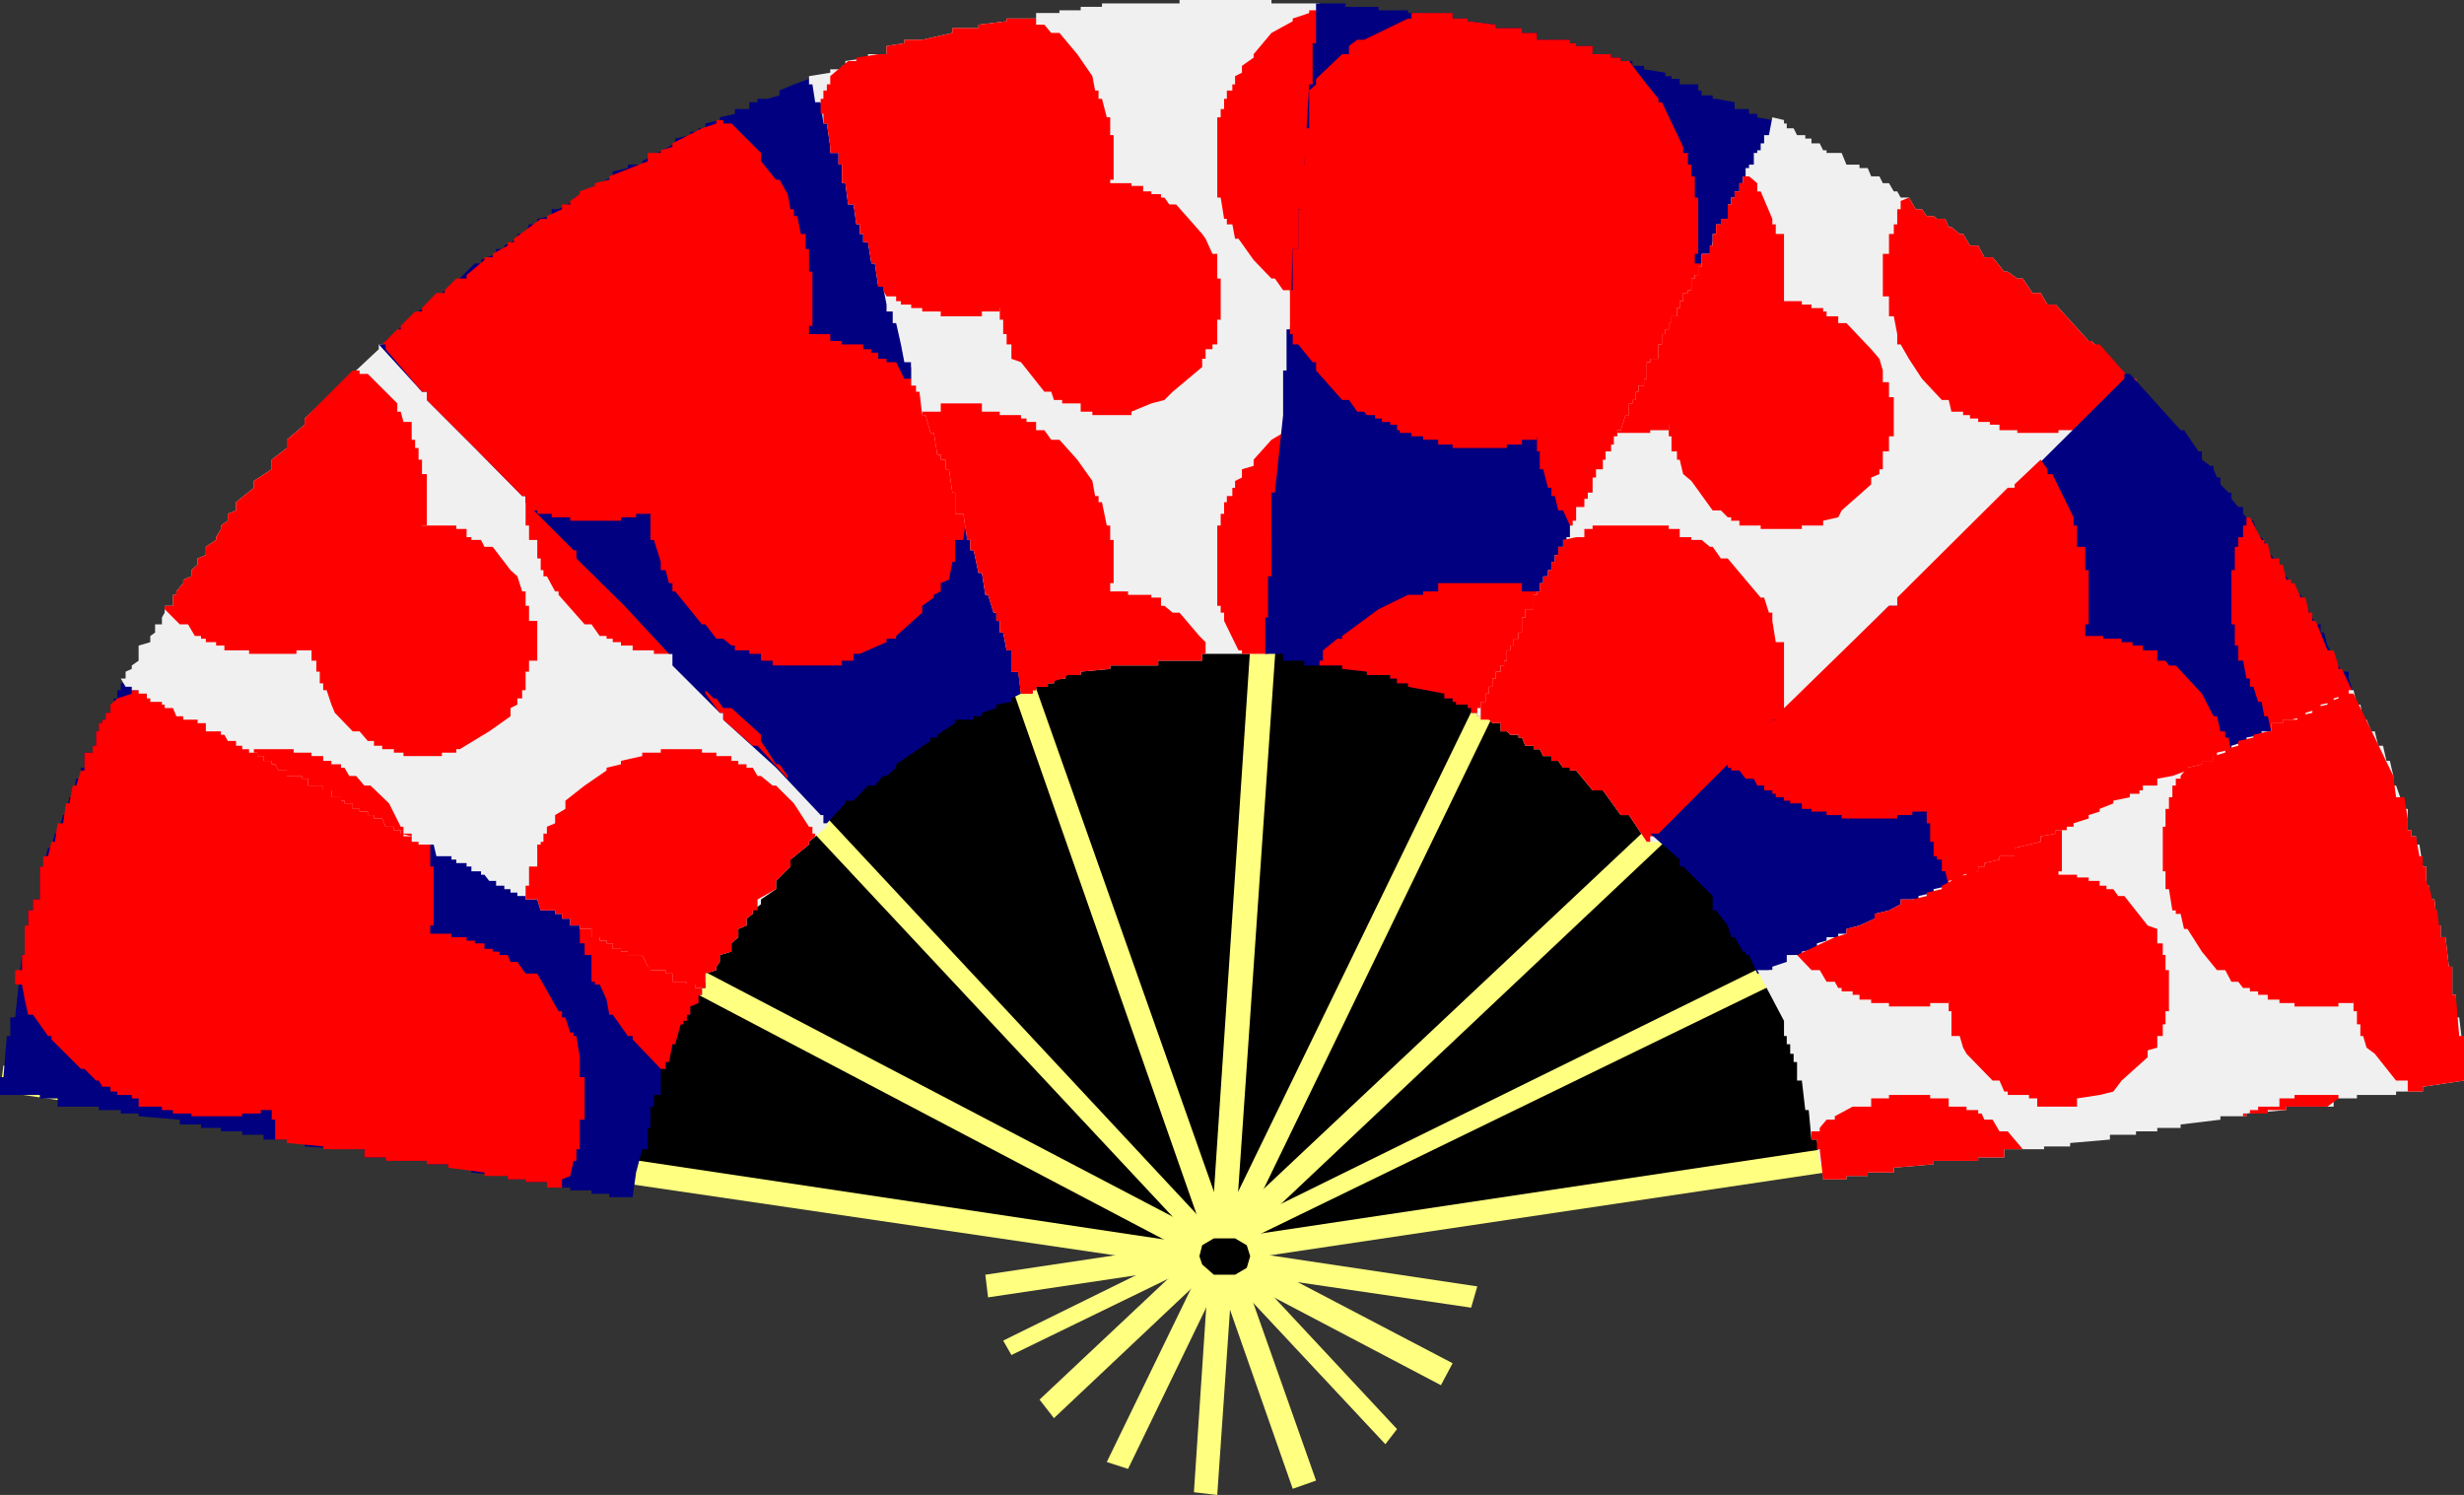
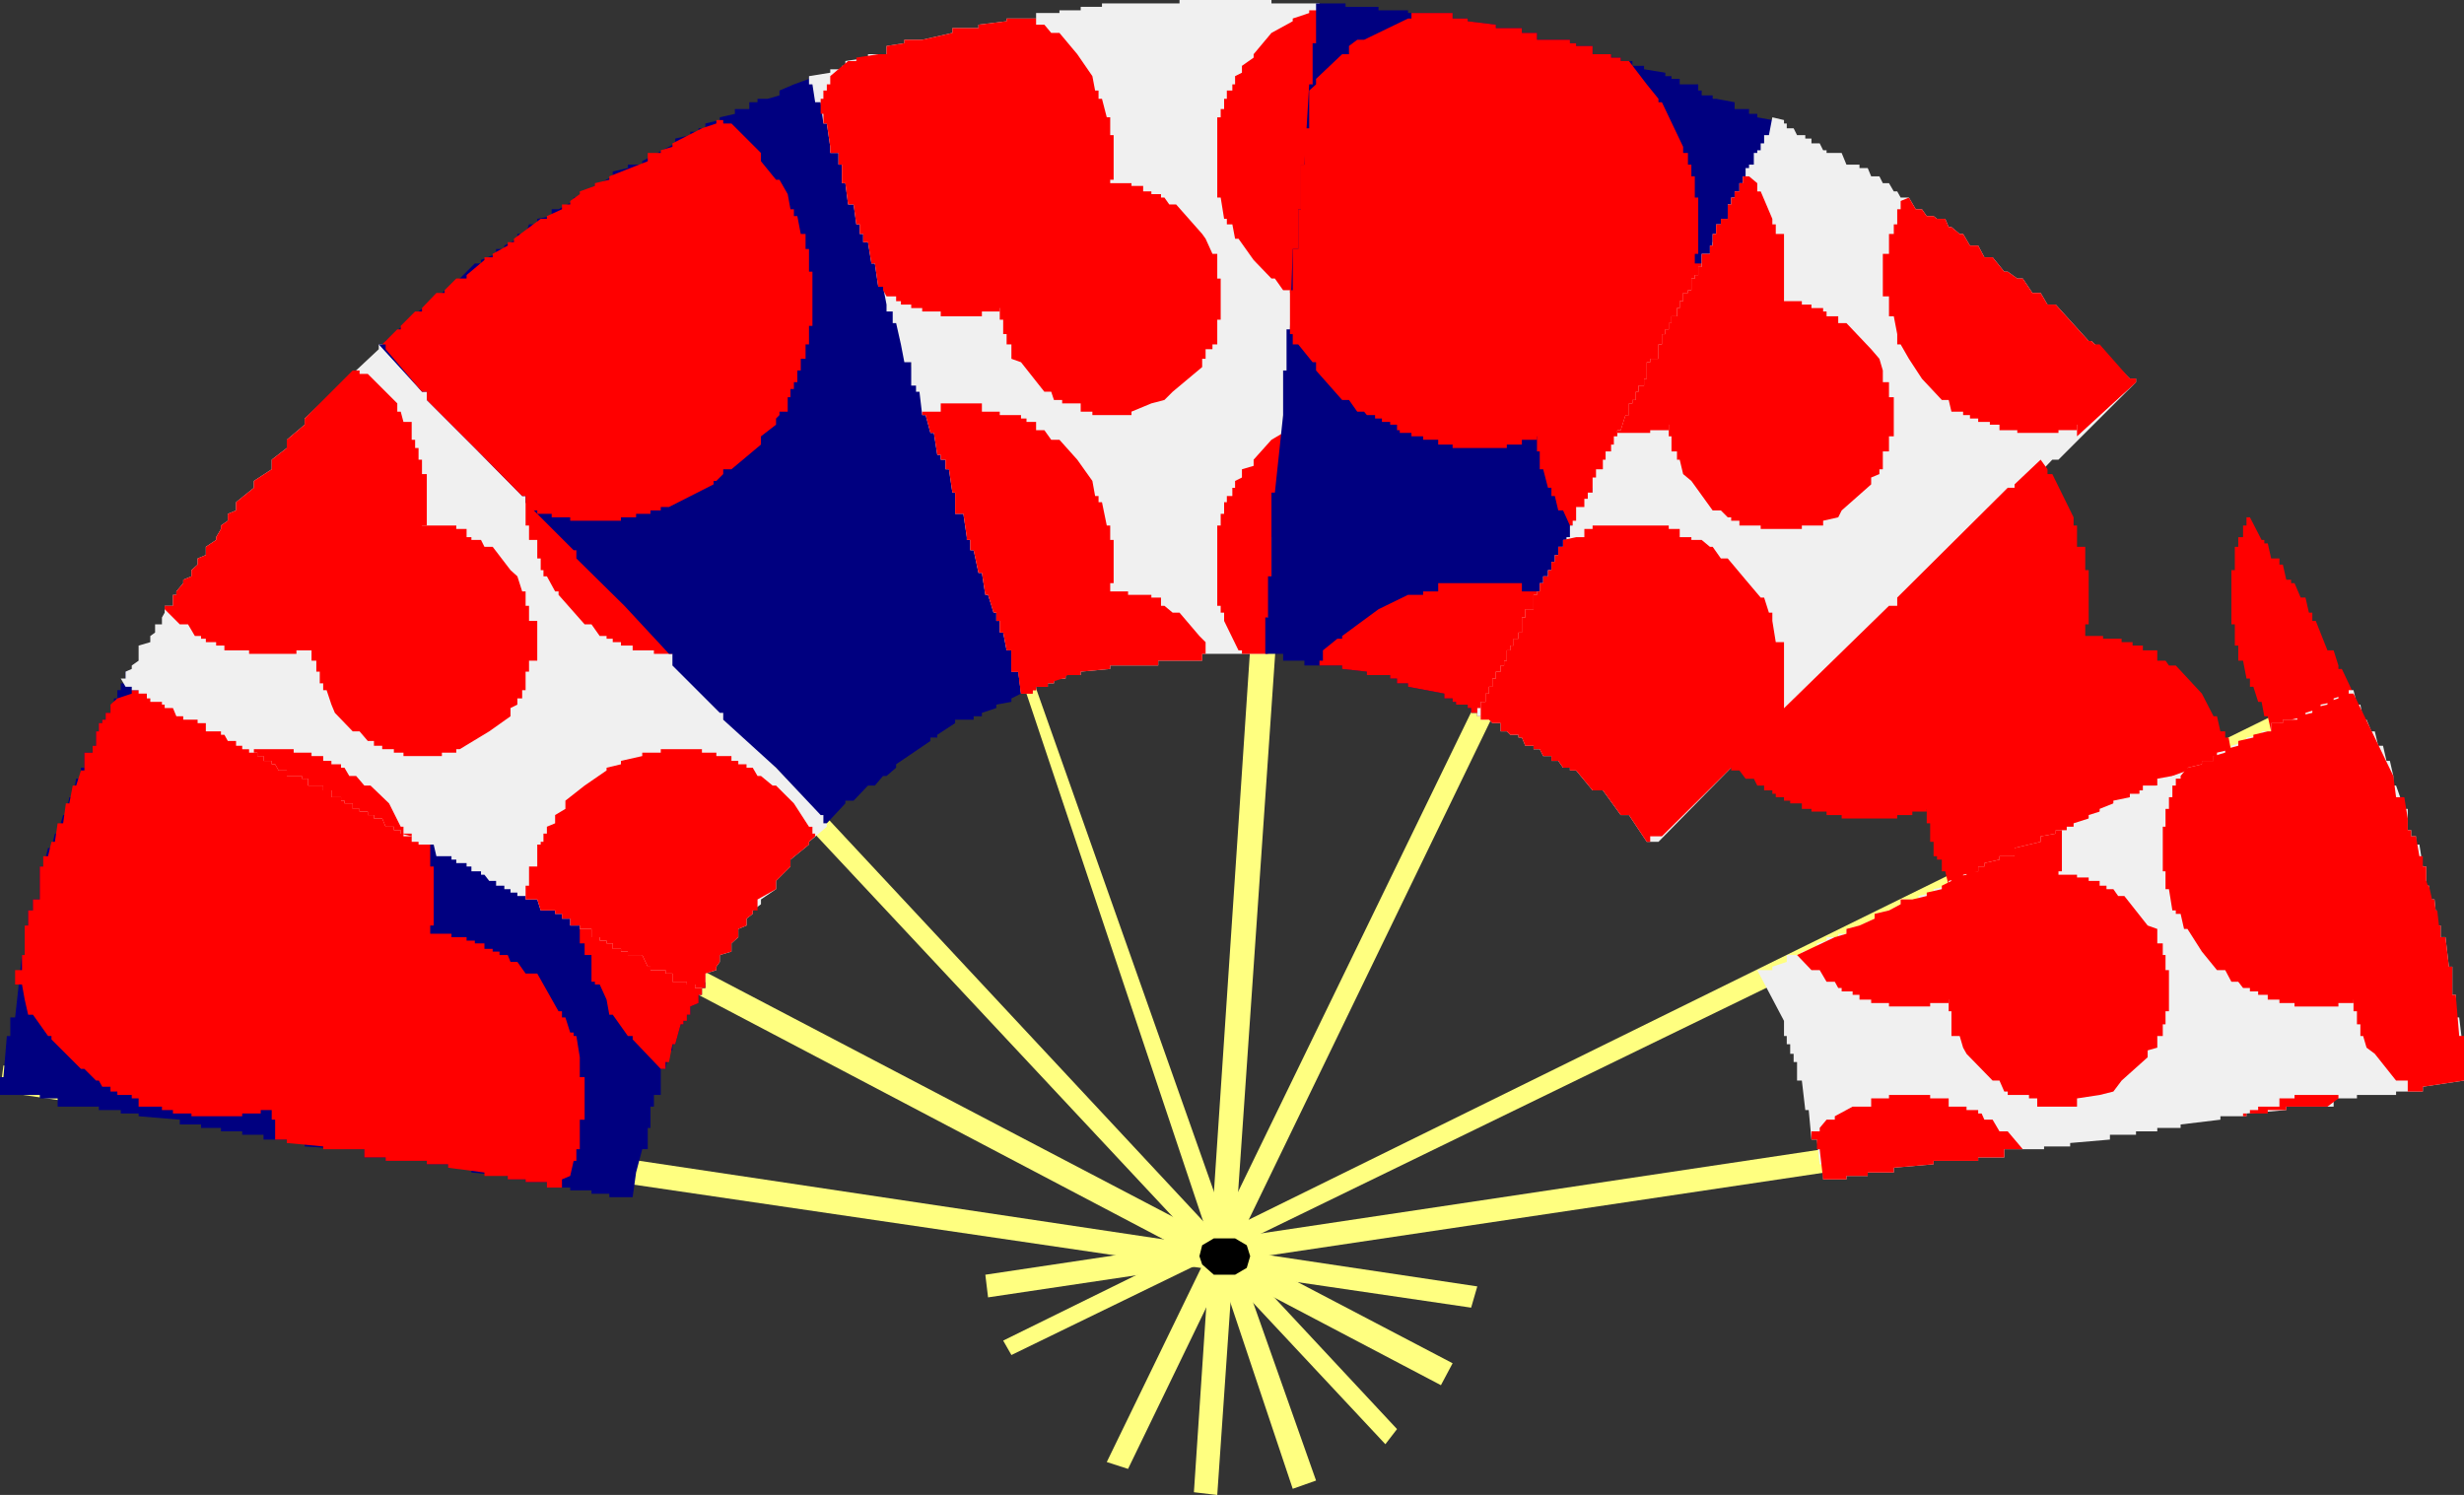
<svg xmlns="http://www.w3.org/2000/svg" width="359.102" height="217.898">
  <rect width="100%" height="100%" fill="#333333" stroke="none" />
-   <path d="m177.402 183.098-89-12.2 22.5-57.398 64.801-27.3 60 20.398L270 149.297l-2.098 19.902-90.5 13.899" />
  <path fill="#ffff80" d="m143.602 185.797.398 3.3L359.102 157l-.7-3.402-214.8 32.199" />
  <path fill="#ffff80" d="m146.203 195.398 1.2 2.102L342.3 102.7l-1.5-3.102-194.598 95.8" />
-   <path fill="#ffff80" d="m151.5 204 2.102 2.7L311.3 57.897l-2.098-2.199L151.5 204" />
  <path fill="#ffff80" d="m161.3 213.098 3.102 1 94.399-194.899L256.1 18l-94.8 195.098" />
  <path fill="#ffff80" d="m174 217.5 3.402.398L192.301 1.5h-3.899L174 217.5" />
-   <path fill="#ffff80" d="m188.402 217 3.399-1.203L119.6 11.5l-2.898.797L188.403 217" />
+   <path fill="#ffff80" d="m188.402 217 3.399-1.203L119.6 11.5L188.403 217" />
  <path fill="#ffff80" d="m201.902 210.5 1.7-2.203L56.203 50.199 54 52.297 201.902 210.5" />
  <path fill="#ffff80" d="m210 201.898 1.703-3.199-192.5-100.8-.902 3.199L210 201.898" />
  <path fill="#ffff80" d="m214.402 190.598.899-3.098L.5 155.297l-.5 3.8 214.402 31.5" />
  <path fill="navy" d="M18.3 97.898v1.7h-.698v1h-.5v1.199h-.5v.902h-.5v1.2h-.7v1h-.5v.5h-.5v1.199H14v2.101h-.5v1h-1.2v2.2h-.5v1.601h-.698l-.5 2.7h-.5l-.5 2.597h-.399l-.8 2.703H8l-.5 2.098H7l-.7 2.699h-.5v4.8h-1v1.602h-.698v2.2h-.5v4.3h-.399l-1 9.098H1.5V151H1l-.5 6H0v2.598h5.8v.5h2.602v1.199h6v.5h3.2v.5h2.601v.402l6 .5v.7h3.098v.5h2.902v.5h3.098v.5h3.101v.699h3.399v.5h2.601v.5l5.801.402h2.899v1.2h3.101v.5h6v.5h3.098v.5h3.402v.698l5.297.5v.5h2.602v.399h3.101v.8h3.399v.403h3.101v.5h2.598v.5h3.402l.5-3.602.899-3.398h.8v-3.102h.399v-3.101h.5v-1.7h1v-3.8H97l.5-2.7h.5v-.898h.402l.801-2.902h.399v-.5h.5v-.899h.5V146.7l1.199-.5V145h.5v-1h.5v-2.102h-.5v-.5h-2.2v-.5h-.898v-.699H98v-1h-1.7v-.5h-1.5v-.402h-.398v-.797h-1.699v-.902H91.5v-.5h-1v-.7h-1.2v-.5h-1.898v-1h-1.199v-.699h-1v-.5h-1.601v-.902h-1.2l-.5-.7h-1v-.5h-1.199v-.5h-.902v-.5h-.5v-.5h-1.7v-.699h-.5v-.5h-1.199v-.398H74v-.5h-1.2v-.703h-1l-.5-1h-1.198v-.5h-1.399v-1.2H67v-.5h-1.7v-.398h-.898v-.8h-1.199v-.399h-1v-.5H61l-.5-1H60v-.703h-1.598v-.5h-.5v-.5h-1.199v-.399h-1v-.8H54.5v-.399h-.898v-.5h-1.2v-.5h-1v-.5h-1.199v-.699h-1.402v-1h-.5v-.402h-2.2v-.801h-1.199v-.399H44v-.5h-1.2v-.5h-1v-.699h-1.198v-.5h-.5l-.5-1h-1.2V108H37.5v-.5h-1.2v-.402h-1v-.5h-2.097v-1.2h-1v-.5H30v-.5h-.7l-.5-1.199h-.898v-.5h-1.199v-.402h-1v-.5H24.5v-.7h-.898v-.5h-1v-.5h-.7v-.5h-1.699v-.699h-.5v-.5h-.902v-.5h-.5" />
  <path fill="red" d="M2.203 141.398h1V139.2h.399v-4.3h.5v-2.2H4.8v-1.601h1v-4.801h.5v-1.5H7l.5-2.098H8l.402-2.7h.801l.399-2.902h.5l.5-2.598h.5l.699-2.203h.5v-2.598H13.5v-1h.5v-2.101h.402v-1.2h.5v-.5h.5v-1h.7V102.7l1-.902 2.101-.7v-.5h1v-.5h2.399v.5h1v.5h.898v.7h1.203v.5h1v.402h1.2v.5h.898l.5 1.2H30v.5h2.203v.5h1v1.199h2.098v.5h1v.402H37.5v.5h.902v.7h1.2l.5 1h.5v.5H41.8v.698h1v.5H44v.5h.902v.399h1.2v.8H48.3v.403h.5v1h1.402v.7h1.2v.5h1v.5h1.199v.5h.898v.398h1.203v.8h1v.399h1.2v.5h.5v.5H60V120h.5l1.703 1.898v1.2h.5v3.199h.5v8.601h-.5v2.602h-.5v1.7H61.5v2.198H61v1.7h-.5v.402H60v2.2h-1.2v1h-.398v1.198l-.5.399v1L55.703 151v.5l-4.3 4.297h-1.2v.5l-.5 1.203h-1.402l-6 3.797h-2.2v.5H38v.5h-2.7v.402h-7.398v-.402h-2.699v-.5h-1.601v-.5h-3.399v-1.2h-1v-.5h-2.101v-.5h-1v-.699h-1.2l-.5-.898H14l-1.7-1.703h-.5L7.5 151.5v-.5H7l-2.2-3.102h-.698l-.5-2.199-.399-2.199h-1v-2.102" />
  <path fill="red" d="M39.602 157h.5v-4.3h.5V151H41.8v-2.203l1-.5v-.899l1.2-.698v-1l1.402-1.199v-1l4.301-2.602v-.699h.5v-1l4.297-1.7h1.203v-.402h1.7v-.5H58.8v-.5h7v.5H68v.5h1.203v.402h1.399v.797H71.8v.402h1v.5H74l.402 1h1l1.2 1.7H78.3l3.101 5.5h.5v.898h.5l.7 2.203h.5v.5H84l.5 3.098V157h.703v6.2H84.5v4.3H84v1.7h-.398l-.5 2.198-1.2.5v1.2h-2.199v-.801h-3.101v-.399H74v-.5h-3.398v-.5L65.3 170.2v-.5h-3.098v-.5h-6v-.5h-3.101v-1.2h-6v-.402l-5.301-.5v-.5h-1.7v-2.899h-.5V157m44.9-24.3h.703v.5h1v.698h1.2v1H89.3v.5h1.2v.7h1v.5h1.203v.902h1.7v.797h.398v.402h1.5v.5H98v1h1.203v.7h.899v.5h2.199v.5h.5V144h-.5v1h-.5v1.2l-1.2.5v1.198h-.5v.899h-.5v.5h-.398l-.8 2.902H98l-.5 2.598H97v1h-.7l-4.097-4.297v-.5H91.5l-2.2-3.102h-.5l-.398-2.199-1-2.199h-.699v-.402h-.5v-3.899h-1V137.5H84.5v-4.8" />
  <path fill="#f0f0f0" d="M55.203 50.2v.698L44.403 61v.898l-2.602 2.2v1.199L39.6 67v1.398l-2.6 1.7v1l-2.598 2.101v1.2l-1.199.5v1l-1 .699v.5l-.703 1.199v.402l-1.5 1v1.2l-1.2.5v.898l-.898.8V84l-1.199.5v.5l-1 1.2v.5h-.5v1.597H24v1l-.398.703v1h-1v1.2l-.7.5v.898l-1.699.5v2.199l-1 .703v.5l-.902.398v1h-.7l.7 1.2h.902v.5h1v.5h1.2v.699h.5v.5h1.699v.402H24v.5h1.203l.5 1.2h1v.5h2.098v.5H30v1.199h2.203v.5h.5l.5.902h1.2v.7h.898v.5h1v.5H37.5v.5h.902v.698h1.2v.5h.5l.5.899H41.8v.8H44v.403h.902v1h2.2v.7H48.3v1h1.402v.5h.5v.398h1.2v.8h1v.399h1.199v.5h.898v.5h1.203l.5 1.203h1.2v.5h1v.5h.398v.398H60v.801h1v.399h2.203l.399 1.699H65.8v.5h.699v.5H68v.5h.703V127h1.399v.5h.5l.699.898h1v.7H73.5v.5h.902v.5h1v.5h1.2v.5H78.3l.5 1.601h2.101v.5h1v.7h1.2v1H84.5v.5h1.703v1.199h1.2v.5h1v.402h.898v.797H90.5v.402h1v.5h2.102l.8 1.7h.399v.5H97v.5h1v1.199h2.102v.402h1.199v.5h1v-.5l.5-.402v-1.2l1.601-.5v-.5l.5-.699v-1l1.7-.5V137.5l1-.902v-1.2l1.199-.5v-1l.902-.699v-.5l1.2-.902v-.7l2.199-1.5v-1.199l2.101-2.101v-1l2.7-2.2v-.398l2.597-2.199v-1.703h-.5l-6.898-6.899-6.5-7v-1h-1.2l-7-6.898v-1.703H98l-6.5-7-7-6.899V80.2H84l-7.398-7v-.902l-6.5-7-7.399-7v-1.2h-.5l-6.5-6.898h-.5" />
  <path fill="red" d="M24 88.297h1.203v-1.598h.5v-.5l1-1.199v-.5l1.2-.5v-.902l.898-.801v-.899l1.199-.5V79.7l1.5-1v-.402l.703-1.2v-.5l1-.699v-1l1.2-.5V73.2L37 71.098v-1l2.602-1.7V67l2.199-1.703v-1.2l2.601-2.199V61l7-7h1v.5h1.2l4.3 4.297V60h.5l.399 1.5H60v2.598h.5v1.199h.5V67h.5v2.098h.703v7.5H61.5v2.101H61v1.5h-.5l-.5 2.899V84l-1.598.5v.5l-.5 1.2v.5l-4.3 4.3h-1.2v.5l-1 1.2-1.699.398v.5h-1.402v.5l-2.899.699h-2.199v.5h-6.902v-.5h-3.598v-.7H31.5v-.5H30v-.5h-.7V92.7h-.898l-1-1.699h-1.199L24 88.797v-.5" />
  <path fill="red" d="M45.402 90.5h.7v-2.203h.5v-1.598h.5v-.5h.5V85h.699v-1l.5-.5v-1.203l3.101-2.598 4.301-2.601h1.2v-.5H66.5v.5H68v1.199h.703v.402h1.399l.5 1H71.8l2.601 3.399 1 .902.7 2.2h.5v2.097h.5V90.5H78.3v5.797h-1.2v1.601h-.5v2.7h-.5v1.199h-.699v.902l-1 .5v1.2l-3.101 2.199-4.3 2.601h-.5v.5h-2.098v.5h-5.601v-.5h-1.399v-.5h-1.699v-.5H54.5V108h-.898l-1.2-1.402h-1l-2.601-2.7-.5-1.199-.7-2.101h-.5v-1h-.5v-1.7h-.5v-1.601h-.699V90.5m31.2-17.3h.5l7.398 7v1.198l7 6.899 6.5 7h-2.7v-.5h-3.097v-.7H90.5v-.5h-1.2v-.5h-.898V92.7h-1L86.203 91h-1l-3.8-4.3v-.5h-.5l-1.2-2.2h-.5v-.902h-.402v-1.7h-.5V78.7h-1.2v-2.101h-.5V73.2M37 109.2h5.8v.5h2.602v.5h1.7v.698H48.3v.5h1.402v.5h.5l.7 1.2h1l1.199 1.402H54l2.703 2.598 1.7 3.402h.398v1H60v.398l-1.598-.398v-.5h-1v-.5h-1.199l-.5-1.203H54.5v-.5h-.898v-.5h-1.2v-.399h-1v-.8h-1.199v-.399h-.5v-.5h-1.402v-1h-1.2v-.699h-2.199v-1H44v-.402h-2.2v-.801h-1.198l-.5-.899h-.5v-.5h-1.2v-.699H37.5v-.5H37v-.5m39.602 19.899h.5v-2.801H78.3v-3.2h.5v-.398h.402V121.5h.5v-1l1.2-.5v-1.203l1.5-.899V116.7l2.8-2.199 3.2-2.203v-.399l2.097-.5v-.5l3.102-.699v-.5H96.3v-.5h6v.5h2.101v.5h2.2v.7h1v.5h1.199v.5h.902l.7 1.199h.5l1.699 1.402h.5l2.601 2.598 2.2 3.402h.5v1h.398v.398l-.899.801v.399l-2.699 2.199v1l-2.101 2.101v1.2l-2.7 1.5v1.601h-.699v.5l-.902.7v1l-1.2.5v1.199l-1 .902v1.2l-1.699.5v1l-.5.698v.5l-1.601.5v1.2l-.5.902h-1v-.5h-1.2v-.402H98v-1.2h-1v-.5h-2.2v-.5h-.398l-.8-1.699H91.5v-.5h-1v-.402h-1.2v-.797h-.898v-.402h-1v-.5h-1.199v-1.2H84.5v-.5h-1.398v-1h-1.2v-.699h-1v-.5h-2.101l-.5-1.601h-1.7v-2" />
  <path fill="navy" d="M55.203 50.2h1v-.5L61 45.397l3.402-2.699 2.598-2.1 2.203-2.2h.899v-.5L72.3 37v-.703h1.2v-.5l1.902-1v-.7h1.2l.5-1.398H78.3v-.8l2.101-.399v-1h1l2.2-1.203v-.5h.898v-.5l4.8-2.598V25l2.2-.5V24h2.102v-.5l4.8-2.602V20.2l2.2-.5v-.5h1.199v-.5h1V18l2.101-.5v-.402l2.2-.5v-.7h2.101v-1h1.2v-.5h1.5l1.699-.5V13.2l2.101-.902 2.2-.797v-.402h.898v1.199h.8l.399 2.601h.5L121 18l1.203 3.398h.5V24h.5l.399 3.098h.8v1.699h.399v1h.5l.5 2.902h.699l.5 3.098h.5l.5 3.101h.703l.5 3.399.899 2.601h.5v1.7h.699v.902l.5 2.7h1v3.3h.699l.5 3.2h.402l.5 3.3h.7l.5 2.7h.5v1.398h.5v1.199h.699l.5 3.101h.5l.402 2.7 1.2 3.3h.5v2.7h.5l.5 3.101h.699v1.7h.5v1.199h.5l.398 3.101h.8l.403 2.598h.5l.5 3.402h.5l.7 2.598 1 3.101h.398v3.2l-1.399.699v.5l-2.199.402v.5l-2.101.7v.5h-1.2v.5h-2.699v.5l-2.601 1.699v.402h-1v.5l-5 3.398v.5l-1.399 1.2h-.5L127.5 114.5h-1l-2.098 2.2h-1.199v.398L120.5 120h-.5v-1.203h-.398l-6.5-6.899-7.7-7v-1h-.5L98 97v-1.703h-.5l-6.5-7-7-6.899V80.2h-.398l-7-7v-.902h-.5l-6.899-7-7-7v-1.2H61.5L55.203 50.2" />
  <path fill="red" d="m55.703 50.2 2.2-2.2h.5v-.5l2.097-2.102h1v-.5l2.102-2.199H64.8v-.402l1.699-1.7H68v-.5l2.602-2.199V37.5H71.8V37l2.2-1.203v-.5h.902v-.5l3.899-2.899h.902V31.5l2.2-1v-.703h1.199v-.5l1.398-1v-.399l2.203-.8v-.399l2.098-.5v-.5l5.601-2.199v-1.203h1.899v-.399l1.699-.5v-.5l4.3-2.199 2.102-.699v-.5h1v.5h1.2l4.3 4.297V23.5l2.2 2.7h.5l1.199 2.097.402 2.203h.5v1h.5l.5 2.598h.7v2.199h.5v3.3h.5V47.5h-.5v2.7h-.5v2.097h-.7V54h-.5v1.7h-.5v1h-.5v1.198h-.402V60h-1.2v.5l-.5.5v.898l-2.199 1.7v1.199l-4.3 3.601h-1.2v.7l-1 1H104v.5l-6.5 3.3h-1.2v.5h-1.5v.5h-2.097v.5H90.5v.5h-7.398v-.5h-2.7v-.5h-2.101v-.5h-1.2l-.5-1.199v-.902h-.5l-6.898-7-7-7v-1.2H61.5l-5.297-6.199V50.2h-.5" />
-   <path fill="red" d="M94.8 69.598V67h.5v-1.203h1v-1.7L97 61.5l1-.5v-.5l1.203-.5v-1.203l1.399-.899V56.7l3.8-3.199v-.703h1v-.5l4.301-2.098h2.899v-.5h2.199v-1H121v1h1.703v.5h3.098v.7H127v.5h1v.898h1.203v.5h1.399l1.199 2.402h1l1.601 1.899v1.199h.5l.7 2.703h.5l.5 3.098h.5v1.199h.699l.5 3.101h.5l.402 2.7 1.2 3.3h.5l-.5 4.301h-1.2v3.2h-.402l-.5 2.601-1.2.5v1.2l-1 .5v.398l-1.699 1.199v1l-3.8 3.402v.399h-1.399v.5l-3.902 1.699h-.899v1h-1.699V97h-10.101v-.703h-1.7v-1h-1.699v-.5h-2.101v-.7h-.5l-1.2-1h-1L102.801 91h-.5l-3.899-4.8H98V85h-.5l-.5-1.902h-.7v-1.2l-1-3.199h-.5v-9.101m8 31 1.2 1.199h.402l1 1.402h1.2l4.3 3.899V108l2.2 3.398h.5l1.199 1.7v.402l-4.399-4.8h-.699l-4.3-3.802v-1h-.5l-2.102-2.8v-.5" />
  <path fill="#f0f0f0" d="m117.902 11.098 3.098-.5v-.5h1.703v-.5h.5v-.7l3.297-.5v-.5h2.703V6.7l2.598-.402v-.5h2.601l4.399-1v-.7h3.8v-.5l4.102-.5V2.7H151v-.8h3.402v-.4h3.098V1h3.102V.5h11.3V0h13.399v.5h7v5.797h-.5v6h-.5v6.402h-.5l-.7 11.801h-.5v5.797h-.398v6h-.8L188 54h-.5v6.5h-.5v5.797l-1.2 12h-.5V90h-.5v5.297h-9.597v1h-6.402V97h-7v.5l-4.301.398v.5h-2.2v.5h-1.698v.7h-.899v.5H151v.5h-.5v.5h-1.7l-.398-3.2h-1v-3.101h-.699l-.5-2.598h-.5V90.5h-.5v-1.203h-.402L144 86.699h-.398l-.5-3.199h-.5l-.7-3.3h-.5v-1.5h-.5v-.403l-.5-3.399h-1.199v-3.101h-.402l-.5-3.399h-.5V67h-.7v-.703h-.5l-.5-3.2h-.5l-.699-2.597h-.5L134 57.098h-.5v-.899h-.7v-3.402h-1l-.5-2.598-.698-3.101h-.5v-1.7h-.899v-1l-.5-2.601H128l-.5-3.399h-.5l-.5-3.101h-.7v-1.2h-.5V32.7h-.5l-.398-2.902h-.8l-.399-3.098h-.5V24h-.5v-1.703H121v-.899L120.5 18h-.5l-.398-3.102h-.801l-.399-2.601h-.5v-1.2" />
  <path fill="red" d="M119.602 14.398H120V13.2h.5v-.902h.5v-1.2l2.602-2.199h1.199v-.5l3.199-.5h1.203V6.7l2.598-.402v-.5h2.601l4.399-1v-.7h3.8v-.5l4.102-.5V2.7H151v.899h1.203l1 1.199h1.2l2.597 3.1 2.203 3.2.399 2.101h.5v1.2h.5l.699 2.699h.5v2.601h.5v6.5h-.5v2.598h-.5V30.5h-.7v1.398h-.5v.801h-.5v1.399h-.398v.699l-.5.5v1L157 37.5v.898l-3.398 2.2L151 42.699v.5l-2.2.7v.5l-3.097.5v.5h-2.601v.699h-6v-.7h-2.7v-.5h-1.601v-.5h-1.5v-.5h-.7V43.2h-1.398l-.5-.902v-.5H128l-.5-3.399h-.5l-.5-3.101h-.7v-1.2h-.5V32.7h-.5l-.398-2.902h-.8l-.399-3.098h-.5V24h-.5v-1.703H121v-.899L120.5 18h-.5v-1.402h-.398v-2.2" />
  <path fill="red" d="M145.703 40.598h.5v-2.2h.5V37h.7v-2.203l1.398-.7v-1l3.902-3.3.899-1 2.199-.5v-.399l3.402-.8v-.399h5.7v.399h1.699v.8h1.199v.399h1.402v.5h.5l.7 1h1l3.8 4.3.5.7 1 2.203h.7v3.598h.5v6h-.5v3.601h-.7v.7h-1v1.398h-.5V53.5l-4.3 3.598-1.2 1.199-1.902.5L164.902 60v.5h-5.699V60H157.5v-1.203h-2.7v-.5h-1.198l-.399-1.2h-1l-3.402-4.3-1.399-.5v-2.098h-.699v-1.5h-.5v-2.101h-.5v-6M177.402 19.7v-2.602h.5v-1.2h.5v-1.5h.399V13.2h.8v-.902H180v-1.2l1-.5v-1l1.703-1.199v-.5l2.598-3.101 3.101-1.7V2.7l2.399-.8v-.4h1.5v4.797h-.5v6h-.5v6.402h-.5l-.7 11.801h-.5v5.797h-.398v6l-1.203.402v-.402h-1l-1.2-1.7h-.5l-2.597-2.699-2.203-3.101h-.5l-.398-2.098h-.801v-.8h-.399l-.5-3.102h-.5v-9.098m-43 40.301h2.7v-1.203h6V60h2.601v.5h3.098v.5h.8v.5H151v1.2h1.203l1 1.398h1.2L157 67l2.203 3.098.399 2.199h.5v.902h.5l.699 3.399h.5v2.101h.5V85h-.5v3.297h-.5v1h-.7V91h-.5v1.2h-.5v.898h-.398v1l-.5.699v.5L157 97v.5l-2.2 1.398-2.097.7v.5H151v.5h-.5v.5h-1.7l-.398-3.2h-1v-3.101h-.699l-.5-2.598h-.5V90.5h-.5v-1.203h-.402L144 86.699h-.398l-.5-3.199h-.5l-.7-3.3h-.5v-1.5h-.5v-.403l-.5-3.399h-1.199v-3.101h-.402l-.5-3.399h-.5V67h-.7v-.703h-.5l-.5-3.2h-.5l-.699-2.597h-.5V60" />
  <path fill="red" d="M147.402 95.297v-.5h1v-1.2l.399-.5V92.2l3.402-2.902L156.5 86.7h2.703v-.5h5.2v.5h3.398v.399h1.402v1.199h.5l1.2 1h1l2.898 3.402.902.899v1.699h-.5v1h-6.402V97h-7v.5l-4.301.398v.5h-2.2v.5h-1.698v.7h-.899v.5H151v.5h-.5v.5h-1.7l-.398-3.2h-1v-2.601m30-16.597v-2.102h.5v-1.7h.5V73.2h.399v-.902h.8v-1.2H180v-1l1-.5v-1.199l1.703-.5V67l2.598-2.902 1.699-1v3.199l-1.2 12h-.5V90h-.5v5.297H181v-.5h-.5l-2.098-4.297v-1.203h-.5v-1h-.5v-9.598" />
  <path fill="navy" d="M184.402 90h.399v-6h.5V71.797h.5L187 60.5V54h.5v-6h.5l.402-11.703h.801V30.5h.399V24h.5l.699-11.703h.5v-6h.5V.5h4.3V1h4.801v.5h4.301v.398h6.5V2.7h2.2v.399l4.097.5v.5h3.8v.699h2.2v1h4.8v.5h.903V6.7h2.399v1.2h2.699v.5h1.402v.5h1.7v.699h1.699v.5l3.101.5v.5h.899v.402h1.199v.797h2.699v.902h.5v.7h1.602v.5h.5l2.699.5v1h2.101v.699h1.2v.5l2.199.402v2.7h-.5v1.198h-.7v.899h-.5V23.5h-.5v.5h-.5v1h-.699v1.2h-.5v.898H254v1.199h-.5v1h-.7V30.5h-.5v1h-.5v1.598h-1v1h-.698v1.199h-.5V37.5h-.399v.898H248v2.2h-.5v1.199h-.5v.5h-.5v.902h-.5v1.2h-.7v1h-.5L244.403 48h-.8v.7h-.399v1.5h-.5v.698h-.5v1.399h-.5V54H240.5v1.2h-.5v1.898h-.398v1.199h-.801v.5h-.399V60.5h-.5v.5h-.5v.898h-.5v1.2h-.699v1h-.5v1.199h-.5v1h-.402V67H234v1.398h-.398v1.7h-1v1h-.5v2.101h-.7v1.2h-.5l-1.199 2.199v1.699h-.5v.402h-.402v1h-.5v1.2h-.5v1h-.7v1.199h-.5V84h-.5v1h-.5v1.2h-.699v.5h-.5v1.597H224v.5h-.5V91h-1.2v1.2h-.5v1.898h-.5v.699h-.698v1.5h-.5V97h-.5v.898h-.399v1h-.5v1.2H218v1h-.5v1.199h-.5v.902h-.5v1.2h-1.2v-.5h-.898v-.7h-.5v-.5h-1.699v-.402h-.5v-.5H210.5v-.7l-5.297-1v-.5h-1.601v-.699h-1v-.5h-3.399v-.5l-3.601-.398V97h-5.5v-.703H187v-1h-2.598V90" />
  <path fill="red" d="M188 42.297h.402v-6h.801V30.5h.399V24h.5v-5.3h.699v-5.5l1-.903V11.5l3.8-3.602h1V6.7l1.2-.902h1l6.402-3.098h.5v-.8h6v.8h2.2v.399l4.097.5v.5h3.8v.699h2.2v1h4.8v.5h.903V6.7h2.399v1.2h2.699v.5h1.402v.5h1.2L240 12.296l1.703 2.101v.5h.5l3.098 6.5v.899H246V24h.5v1.7h.5v3.097h.5V37h-.5v3.098h-.5v2.199h-.5v.902h-.7v1.7h-.5v1.199h-.398v1h-.8V48h-.399v.7h-.5v1.5h-1v1.198L240 52.797V54l-4.297 4.297h-.902v.5L233.6 60h-1v.5l-6 2.598h-1v.5H224v.5h-2.2v.699h-2.198v.5h-7.899v-.5h-2.101v-.7h-2.2v-.5h-1.699v-.5H204V62.7h-.398v-.8h-1v-.4h-1.2V61h-1v-.5h-1.199l-.402-.5h-1l-1.2-1.703h-1l-3.8-4.297v-1.203h-.5l-2.098-2.598h-.8v-1.5H188v-6.402" />
  <path fill="red" d="M224 58.797h.402v-2.598h.5V54.5h.7v-1.703h.5v-.5h.5v-1.399h.5V50.2l1.199-.5v-1l.902-.699v-.902l4.399-3.899 3.8-2.601 2.598-1h1.703v-.7h1.899v-.5H248v2.2h-.5v1.199h-.5v.5h-.5v.902h-.5v1.2h-.7v1h-.5l-.397 2.6h-.8v.7h-.399v1.5h-.5v.698h-.5v1.399h-.5V54H240.5v1.2h-.5v1.898h-.398v1.199h-.801v.5h-.399V60.5h-.5v.5h-.5v.898h-.5v1.2h-.699v1h-.5v1.199h-.5v1h-.402V67H234v1.398h-.398v1.7h-1v1h-.5v2.101h-.7v1.2h-.5l-1.199 2.199-.5.5v-.5h-.402l-1-2.2h-.7l-.5-2.101h-.5v-1.2h-.5l-.699-2.699h-.5v-2.601H224v-7m-31.7 37.5h.5v-1.5l2.102-1.7h.7V92.7l5.3-3.902 4.301-2.098h2.2v-.5h2.199V85H221.8v1.2h2.2v.5h.902l-.5 1.597H224v.5h-.5V91h-1.2v1.2h-.5v1.898h-.5v.699h-.698v1.5h-.5V97h-.5v.898h-.399v1h-.5v1.2H218v1h-.5v1.199h-.5v.902h-.5v1.2h-1.2v-.5h-.898v-.7h-.5v-.5h-1.699v-.402h-.5v-.5H210.5v-.7l-5.297-1v-.5h-1.601v-.699h-1v-.5h-3.399v-.5l-3.601-.398V97H192.3v-.703" />
  <path fill="#f0f0f0" d="M215.3 103.2h.5v-.903h.7v-1.2h.5v-1h.5v-1.199h.5v-1h.703V97h.5v-.703h.399v-1.5h.5v-.7h.5v-1h.699V92.2h.5V90h.5v-1.203h1.199v-2.098h.5v-.5h.402V85h.5v-1h.7v-.902h.5v-1.2h.5v-1h.5V79.7h.699v-1h.5v-.402h.5v-1.7h.402v-.699h.5v-2h1.2V72.7h.5v-.902h.699v-2.2h.5v-1.199h1V67H234v-1.203h.8v-1h.403v-1.2h.5V62.7h.5l.7-2.199h.5v-1.703h.5v-.5h.5v-1.2h.398V56.2h.8v-1H240v-2.402h.5v-.5h1.203V50.2h.5v-1.5h.5V48h.5v-.902h.399v-1h.8v-1.2h.399v-1h.5V42.7H246v-.402h.5v-1.7h.5v-.5h.5v-1.199h.5V37h1.203v-1.203h.399v-1.7h.5V32.7h.699v-.8h1v-2.102h.5v-1h.5v-.899h.699V26.7h.5v-1h.402v-1.2h.5V24h.7v-1.703h.5v-.399h.5v-1h.5V19.7h.699l.5-2.601L260 17.5v.5h.402v.7h1l.5 1h1.2v.5H264v.698h1.203l.5 1h.5v.399h2.2l.699 1.703H271v.5h1.203l.5 1.2h1.2l.5 1h.898l.699 1.198h.5l.5.899h1.203l1 1.703h.899l.699 1h1l.5.398h1.199l.5 1.2h.402l1.2 1h.5l1 1.699h1.199l.902 1.703h1.2l1.699 2.098h.5l1.398 1h.8l1.403 2.101h1.2l1 1.7h1.199l4.8 5.3h.399l5.601 5.5h.899v.5L300 67h-.898L288.3 78.297l-11.801 10.5h-.5v.5l-11.2 10.8-11.3 11.301h-1.2v.5L241.704 122.7H240l-2.598-3.902h-1.199l-2.601-3.598h-1.5l-2.399-2.902h-.902v-.399h-1l-.7-1h-1v-.699h-1.199l-.5-1h-.902v-.5h-1.2l-.5-1.199h-.5v-.402h-1.198l-.5-.5h-.899v-1.2H217.5l-.5-.5h-1.2v-.5h-.5V103.2" />
  <path fill="red" d="M235.703 62.7h.5l.7-2.2h.5v-1.703h.5v-.5h.5v-1.2h.398V56.2h.8v-1H240v-2.402h.5v-.5h1.203V50.2h.5v-1.5h.5V48h.5v-.902h.399v-1h.8v-1.2h.399v-1h.5V42.7H246v-.402h.5v-1.7h.5v-.5h.5v-1.199h.5V37h1.203v-1.203h.399v-1.7h.5V32.7h.699v-.8h1v-2.102h.5v-1h.5v-.899h.699V26.7h.5v-1h.902l1.2 1v1.2h.5l1.699 4v.8h.5v1.399H260v12h-1.2V47.5h-.5v2.7h-.5v.698h-.698v1.399h-1V53.5l-1.7 1v1.2l-2.601 2.597L248 60.5l-1.5.5v.5l-3.297.398v.801H240.5v.399h-4.797v-.399" />
  <path fill="red" d="M243.203 57.898h.399V55.7h.8V54h.399v-1.203h.5v-.5l1.199-.899V50.2l3.602-3.101 1.699-1 1.699-.7v-.5l3.102-.5v-.5h6v.5H264v.5h1.703v.5h.5v.7h1.7v1h1.199l3.601 3.8 1.2 1.399.5 1.703v1.7h.898v2.198H276v5.7h-.7v2.199h-.898v2.601h-.5v.7l-1.199.5v1l-4.3 3.8-.5 1-2.2.5v.7h-3.101v.5h-6v-.5H253.5v-.7h-1.2v-.5h-.5l-1-1h-1.198l-3.102-4.3-1.2-1-.5-2.098h-.398v-1.203h-.8v-2.2h-.399v-5.699M274.402 37h.899v-2.902H276v-1.399h.5V30.5h.5v-1.203l1.203-.5 1 1.703h.899l.699 1h1l.5.398h1.199l.5 1.2h.402l1.2 1h.5l1 1.699h1.199l.902 1.703h1.2l1.699 2.098h.5l1.398 1h.8l1.403 2.101h1.2l1 1.7h1.199l4.8 5.3h.399l5.601 5.5h.899v.5l-6.5 5.801h-.399v.398h-1.699v.801H300v.399h-6v-.399h-2.598v-.8H290V61.5h-1.7V61h-1.198v-.5h-1V60h-1.7L284 58.297h-1l-2.898-3.098-1.899-2.902L277 50.199h-.5v-1.5l-.5-2.601h-.7v-2.899h-.898V37" />
  <path fill="red" d="M302.703 57.898V55.7h1.2V54h.5v-1.703l.898-.899V50.2H306l4.402 5h.899v.5l-8.598 7.899v-5.7M215.8 102.297h.7v-1.2h.5v-1h.5v-1.199h.5v-1h.703V97h.5v-.703h.399v-1.5h.5v-.7h.5v-1h.699V92.2h.5V90h.5v-1.203h1.199v-2.098h.5v-.5h.402V85h.5v-1h.7v-.902h.5v-1.2h.5v-1h.5V79.7h.699v-1l1.902-.402h1.2v-1.2h1.199v-.5h11.101v.5h1.598v1.2h1.699v.402h1.5l1.203 1h.399l1.199 1.7h1l2.601 3.101 2.2 2.598h.5l.699 2.199h.5V90.5l.5 3.098H260v11.3l-6.5 6.5h-1.2v.5l-10.097 10H240.5v.801h-.5l-2.598-3.902h-1.199l-2.601-3.598h-1.5l-2.399-2.902h-.902v-.399h-1l-.7-1h-1v-.699h-1.199l-.5-1h-.902v-.5h-1.2l-.5-1.199h-.5v-.402h-1.198l-.5-.5h-.899v-1.2H217.5l-.5-.5h-1.2v-2.601" />
-   <path fill="red" d="M243.203 117.098h.399v-1.899h.8V113.5h.399v-.402h.5v-1.2H246v-1l1-.699v-1l2.602-2.601 4.398-2.2h.902v-.5h2.2v-.699h3.8v.7l-8.101 7.5-9.598 9.101v-3.402m35.5-30.898 1.399-1.2v-1l3.398-2.602 2.102-1.699v.5l-6.899 6.5v-.5" />
-   <path fill="navy" d="M309.602 54.5v.7l-16 15.898h-1v.699l-16.102 16.5h-1.2l-16.5 16.601h-.5L241.704 121.5H240.5l4.3 3.797v1h.5l4.302 4.3v2.102h.5l1.699 2.2.5 1.699h.5l1.199 2.101h.402v.5h.5l1.2 2.7h1.699v-.5H260v-.5l1.402-.7v-1h2.2v-.5l2.101-.402v-.797h.5v-.402h1.7v-.5l2.097-.5v-.7l2.203-.5 2.2-1v-.699l2.097-.5h.5v-.902h1.703v-.7h2.098v-.5l2.199-.5v-.5l1.402-.5v-.699l2.2-.5v-.398h1.699v-.5h.902v-.703l2.2-.5v-.5l2.199-.5 2.101-1.2v-.5h1.7v-.398l2.199-.8v-.399h1.601v-.5l1.5-.5v-.5l2.098-.703v-.5l2.199-.5v-.399l2.203-.8v-.399h1.2v-.5h1.398v-.5l2.199-.5v-.699h1.602v-1l2.199-.402 2.199-.801v-.399h.902v-.5h1.7v-.5l1.699-.699v-.5l1.902-.5v-.5l2.2-.699v-.5l2.097-.402v-.5h2.203v-1.2l2.098-.5 2.199-.5v-.5l2.203-.699v-.5l1.598-.402v-.5l2.199-.7-.7-2.199v-1h-1l-2.097-3.8-.5-1.899h-.5V91h-.703l-2.2-4.3h-.5v-.5h-.398l-1.199-2.2h-.5v-.902l-1.703-2.2h-.5V79.7l-.898-1.402h-.5l-.7-2.399h-.5l-1-1v-1h-.699l-1-1.199v-.902h-.402l-1.2-1.2v-1h-.5l-.5-1.199v-.5h-.5L320.903 67v-1.203h-.5l-2.101-3.098h-.5l-7.399-8.199h-.8" />
  <path fill="red" d="m251.8 110.898 6.5-6h.5v-.5l16.5-16.101h1.2v-1.2l16.102-16h1v-.5l3.8-3.597 1 1.398v.7h.7l3.101 6.3v1.2h.5v3.101h1.2v3.399h.5V91h-.5v3.098h-1.2V97.5h-.5v1.398h-.5v1.2h-.5v1h-.703v1.199h-.5v.902h-.398v1.2l-1.2.5v.5l-2.199 1.699V108l-3.601 4.297h-1.2v.8l-1 .403h-1.199v1l-5.703 2.598h-1.2v.8h-1.5v.399h-2.097v.5H276.5v.5h-8.098v-.5h-2.199v-.5H264v-.399h-1.398v-.8h-1.7v-.399H260v-.5h-1.2v-.5h-.5v-.5h-1.198v-.699h-1l-.5-1h-1.2l-.902-1.203h-1.2v-.399h-.5v-1" />
  <path fill="red" d="M280.8 113.098h.5v-2.2h.5V108.7h.5l.7-2.101h.5v-1.7h.5v-.5l.402-.5V102.7l1.7-.902v-1.2l4.3-3.597 1-.703h1.2v-1l3.101-1.2h.5v-.5h1.7v-.5h2.597V92.7h6v.399h2.703v.5h1.598v.5h1.5v.699h2.101v1.5h1.2l.5.703h1l3.8 4.098 1.7 3.3h.5l.5 2.2h.699v.902h.5l.402 2.2-2.101.5v.698h-.5v.5h-1.7v.5l-2.101.399v.8h-2.2v.403l-2.199 1-2.101.7v.5h-.5v.5h-1.399v.5l-2.402.398v.8l-2 .399v.5l-1.598.5V120l-2.199.5v.5h-1v.5h-1.601v.398l-2.2.801v.399h-1.699v.5l-2.101 1.199-2.2.5v.5l-2.199.5V127h-.902v.5l-2.2.398v.5l-2.101.7-.5-2.098h-.5v-1.703h-.7v-.5h-.5v-2.098h-.5V120h-.5v-6.902m44.403-30h.5v-3.399h.5v-1.402h.7v-1.7h.5v-1.199h.5l1.699 3.301H330v.5h.5l.5 2.2h1.203v.898h.5l.5 2.203h.7v.5h.5l.898 2.098H336l.5 2.199h.5V90.5h.5l1.703 4.297h.899L340.8 97v.5h.5l1.699 3.598-2.2.699v.5l-1.597.402v.5l-2.203.7v.5l-2.2.5-2.097.5v1.199H331l-.5-2.2h-.5l-.398-2.101h-.5l-.7-2.2h-.5v-1.199h-.5l-.5-2.601h-.699v-2.2h-.5V91h-.5v-7.902" />
  <path fill="#f0f0f0" d="M342.3 100.598v.5l-2.198.699v.5l-1.899.402v.5l-2.203.7v.5l-2.098.5h-1.199v.5H331v1.199h-1.398v.5l-2.2.402v.5l-2.199.7v.5l-2.101.5v.5h-.5v.698h-1.7v.5l-2.101.5v.399l-2.2.8-2.199.403v1h-2.101v.7h-.5v.5h-1.399v.5l-2.402.5v.398l-2 .8v.399l-1.598.5v.5l-2.199.703v.5h-1v.5h-1.601v.5l-2.2.398v.801l-1.699.399-2.101.5v1.199h-2.2v.5l-2.199.5v.5h-.902V127l-2.2.5v.398l-2.101.5v.7l-2.2.5v.5l-2.198.5v.5H277v.699l-1.7.902-2.097.5v.7l-2.203 1-1.898.5v.699h-1.2v.5h-1.699v.5l-1.402.402v.797l-2.2.402v.5h-2.199v1l-2.101.7v.5h-2.2l3.899 7.398V151h.402v1.2h.5v1.398h.5v1.199h.5v2.703h.7l.5 4.297h.5l.398 4.3h.8l.403 3.602h.5v2.2h3.399v-.5h3.101v-.5H276v-.7l5.8-.5v-.5h6.5v-.5h3.802V167.5h5.8v-.402h3.801v-.5l5.797-.5v-.7h3.8v-.5h3.102v-.5h3.399v-.5l5.8-.699v-.5h3.801v-.402l5.801-.5v-.5h6.899v-1.2h3.398v-.5h5.703v-.5h3.899v-.699l6-.898v-3.402l-.7-5.801h-.5V145h-.5v-4.102h-.5l-.5-4.3h-.699v-1.7h-.5l-.402-3.8H354v-2h-.398v-2.801h-.5l-.5-3.2h-.5v-1.199h-.7V121h-.5v-3.102h-.5l-1.199-3.398h-.402v-1.402l-.5-2.2h-.5l-.5-2.199h-.7l-.5-2.101h-.5l-.699-1.7h-.5L344 102.7h-.5l-.5-2.101h-.7" />
  <path fill="red" d="m261.902 139.2 5.5-2.602 1.7-.5v-.7l1.898-.5 2.203-1v-.699l2.098-.5 1.699-.902v-.7h1.703l2.098-.5v-.5l2.199-.5v-.5l1.402-.699v-.5l2.2-.398v-.5h1.699v-.703h.902v-.5l2.2-.5v-.5h2.199v-1.2l2.101-.5 1.7-.398v-.8l2.199-.399v-.5h.898v6h-.5v2.598h-.398v1.5h-.5v1.601h-.7v.5h-.5v1.7h-.5v.5l-1.199.699v1l-1.402 1.199v.902l-2.7 2.2-3.3 2.101v.5l-2.2.5v.5l-2.601.7v.5h-2.7v.5h-6v-.5h-2.597v-.5H271v-.7h-1v-.5h-1.598v-.5h-.5l-.5-.902h-1.199l-1-1.7H264l-2.098-2.199" />
  <path fill="red" d="M284 141.398h.402V137.5h1.2v-.902h.5v-1.2l.5-.5v-1l4.3-3.3 1.2-1 1.898-.5v-.7l2.902-.5v-.398h5.801v.398h1.7v.5H306v.7h1v.5h1l.703 1h.899l3.398 4.3 1.402.5v2.102h.801v1.7h.399v2.198h.5v6h-.5v1.899h-.399V151h-.8v1.7l-1.403.398v1l-3.797 3.402-1.203 1.598-2 .5-3.297.5v1.199h-5.8v-1.2h-1.2v-.5h-3.101v-.5h-.5l-.7-1.597h-1l-3.8-3.902-.5-.899-.5-1.699h-1.2v-3.602H284v-6m31.203-20.898h.399v-2.602h.5V116.2h.5v-1.7h.5v-1h.699v-.402l1-1.2 2.101-.5v-.5h1.7v-.699l1.699-.5v-.5l1.902-.5V108l2.2-.5v-.402l2.097-.5h.5v-1.2h1.703v-.5h2.098v-.5l2.199-.5v-.699l2.203-.5v-.402l1.598-.5v-.7H343l5.8 12 .403 3.102h1.2l.5 3.098V121h.5v.898h.699l.5 2.899h.5v1.5h.5v2.8H354l.8 3.602h.403l.5 4.399-1.703 1.199v.902l-3.098 2.2-2.601 2.101v.5l-2.2.5v.5l-3.101.7v.5h-2.2v.5h-6.398v-.5h-2.199v-.5H330.5v-.7h-1.398v-.5h-1.2v-.5h-1l-.699-.902h-1l-.902-1.7h-1.2l-2.199-2.699-2.101-3.3h-.5l-.5-2.2h-.7v-.5h-.5l-.5-3.101h-.5V127h-.398v-6.5" />
  <path fill="red" d="M343 141.398h.5V139.2h.5v-1.7h.402v-.902h.5v-1.2l1.2-.5v-1l4.3-3.3.5-1 2.2-.5v-.7h.5l.398 1.2v1.5h.8l.403 3.8h.5v1.7h.7l.5 4.3h.5V145h.5l.5 6h.699v6.5l-6 .898v.7h-2.2V157.5h-1.699l-3.101-3.902-1.2-.899-.5-1.699H344v-1.703h-.5v-1.899h-.5v-6m-79 23.5h1.203v-.5l1-1.199h1.2v-.5l2.597-1.402h2.703v-1.2h2.598v-.5h6v.5H284v1.2h2.602v.5h1.699v.5h.5l.402.902h1.2l1 1.7h1.199l2.199 2.601h-2.7v1.2h-3.8v.5h-6.5v.5l-5.801.5v.698h-3.797v.5h-3.101v.5h-3.399l-.5-4.398h-.402v-1.402H264v-1.2m62.902-2.601h.5v.402h-.5v-.402m1-.5h1.2v-.5h3.101v-1.2h2.2v-.5h6.398v.5l-1.598 1.2h-6v.5H330.5v.5h-2.598v-.5" />
  <path d="m182.203 183.098-.5-1.598-1.703-1h-3.098l-1.699 1-.402 1.598.402 1.199 1.7 1.5H180l1.703-1 .5-1.7" />
</svg>